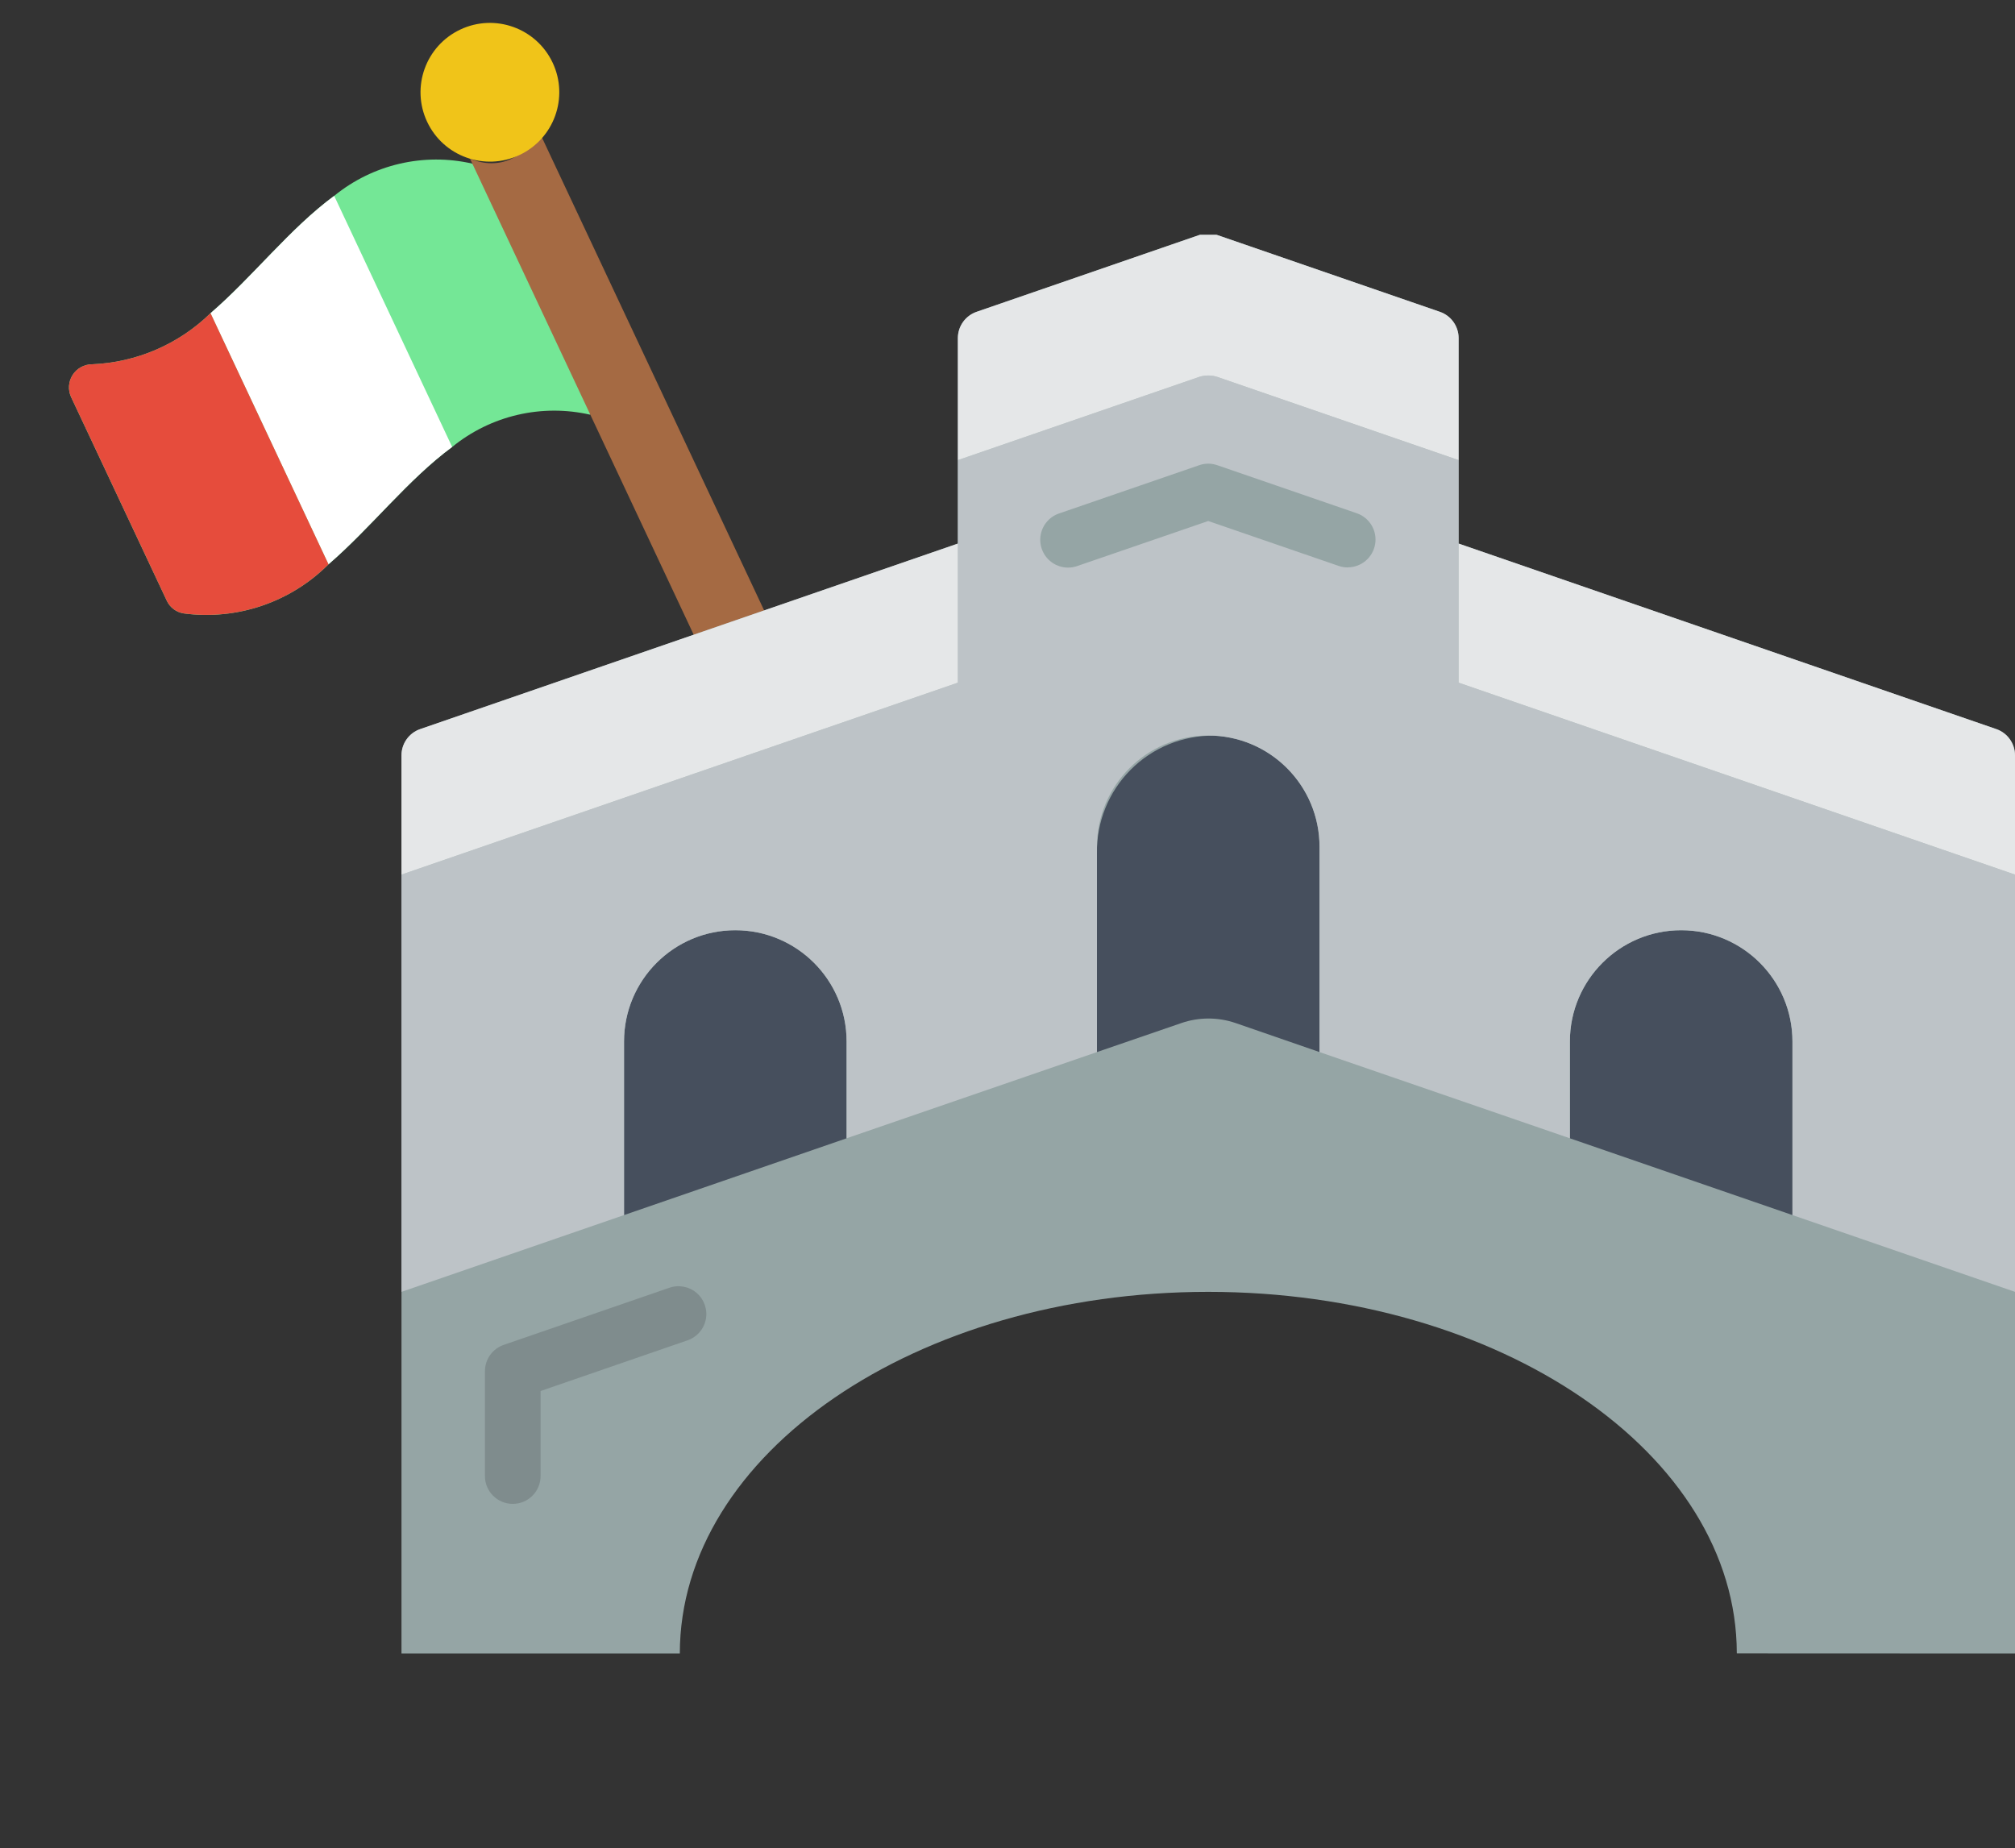
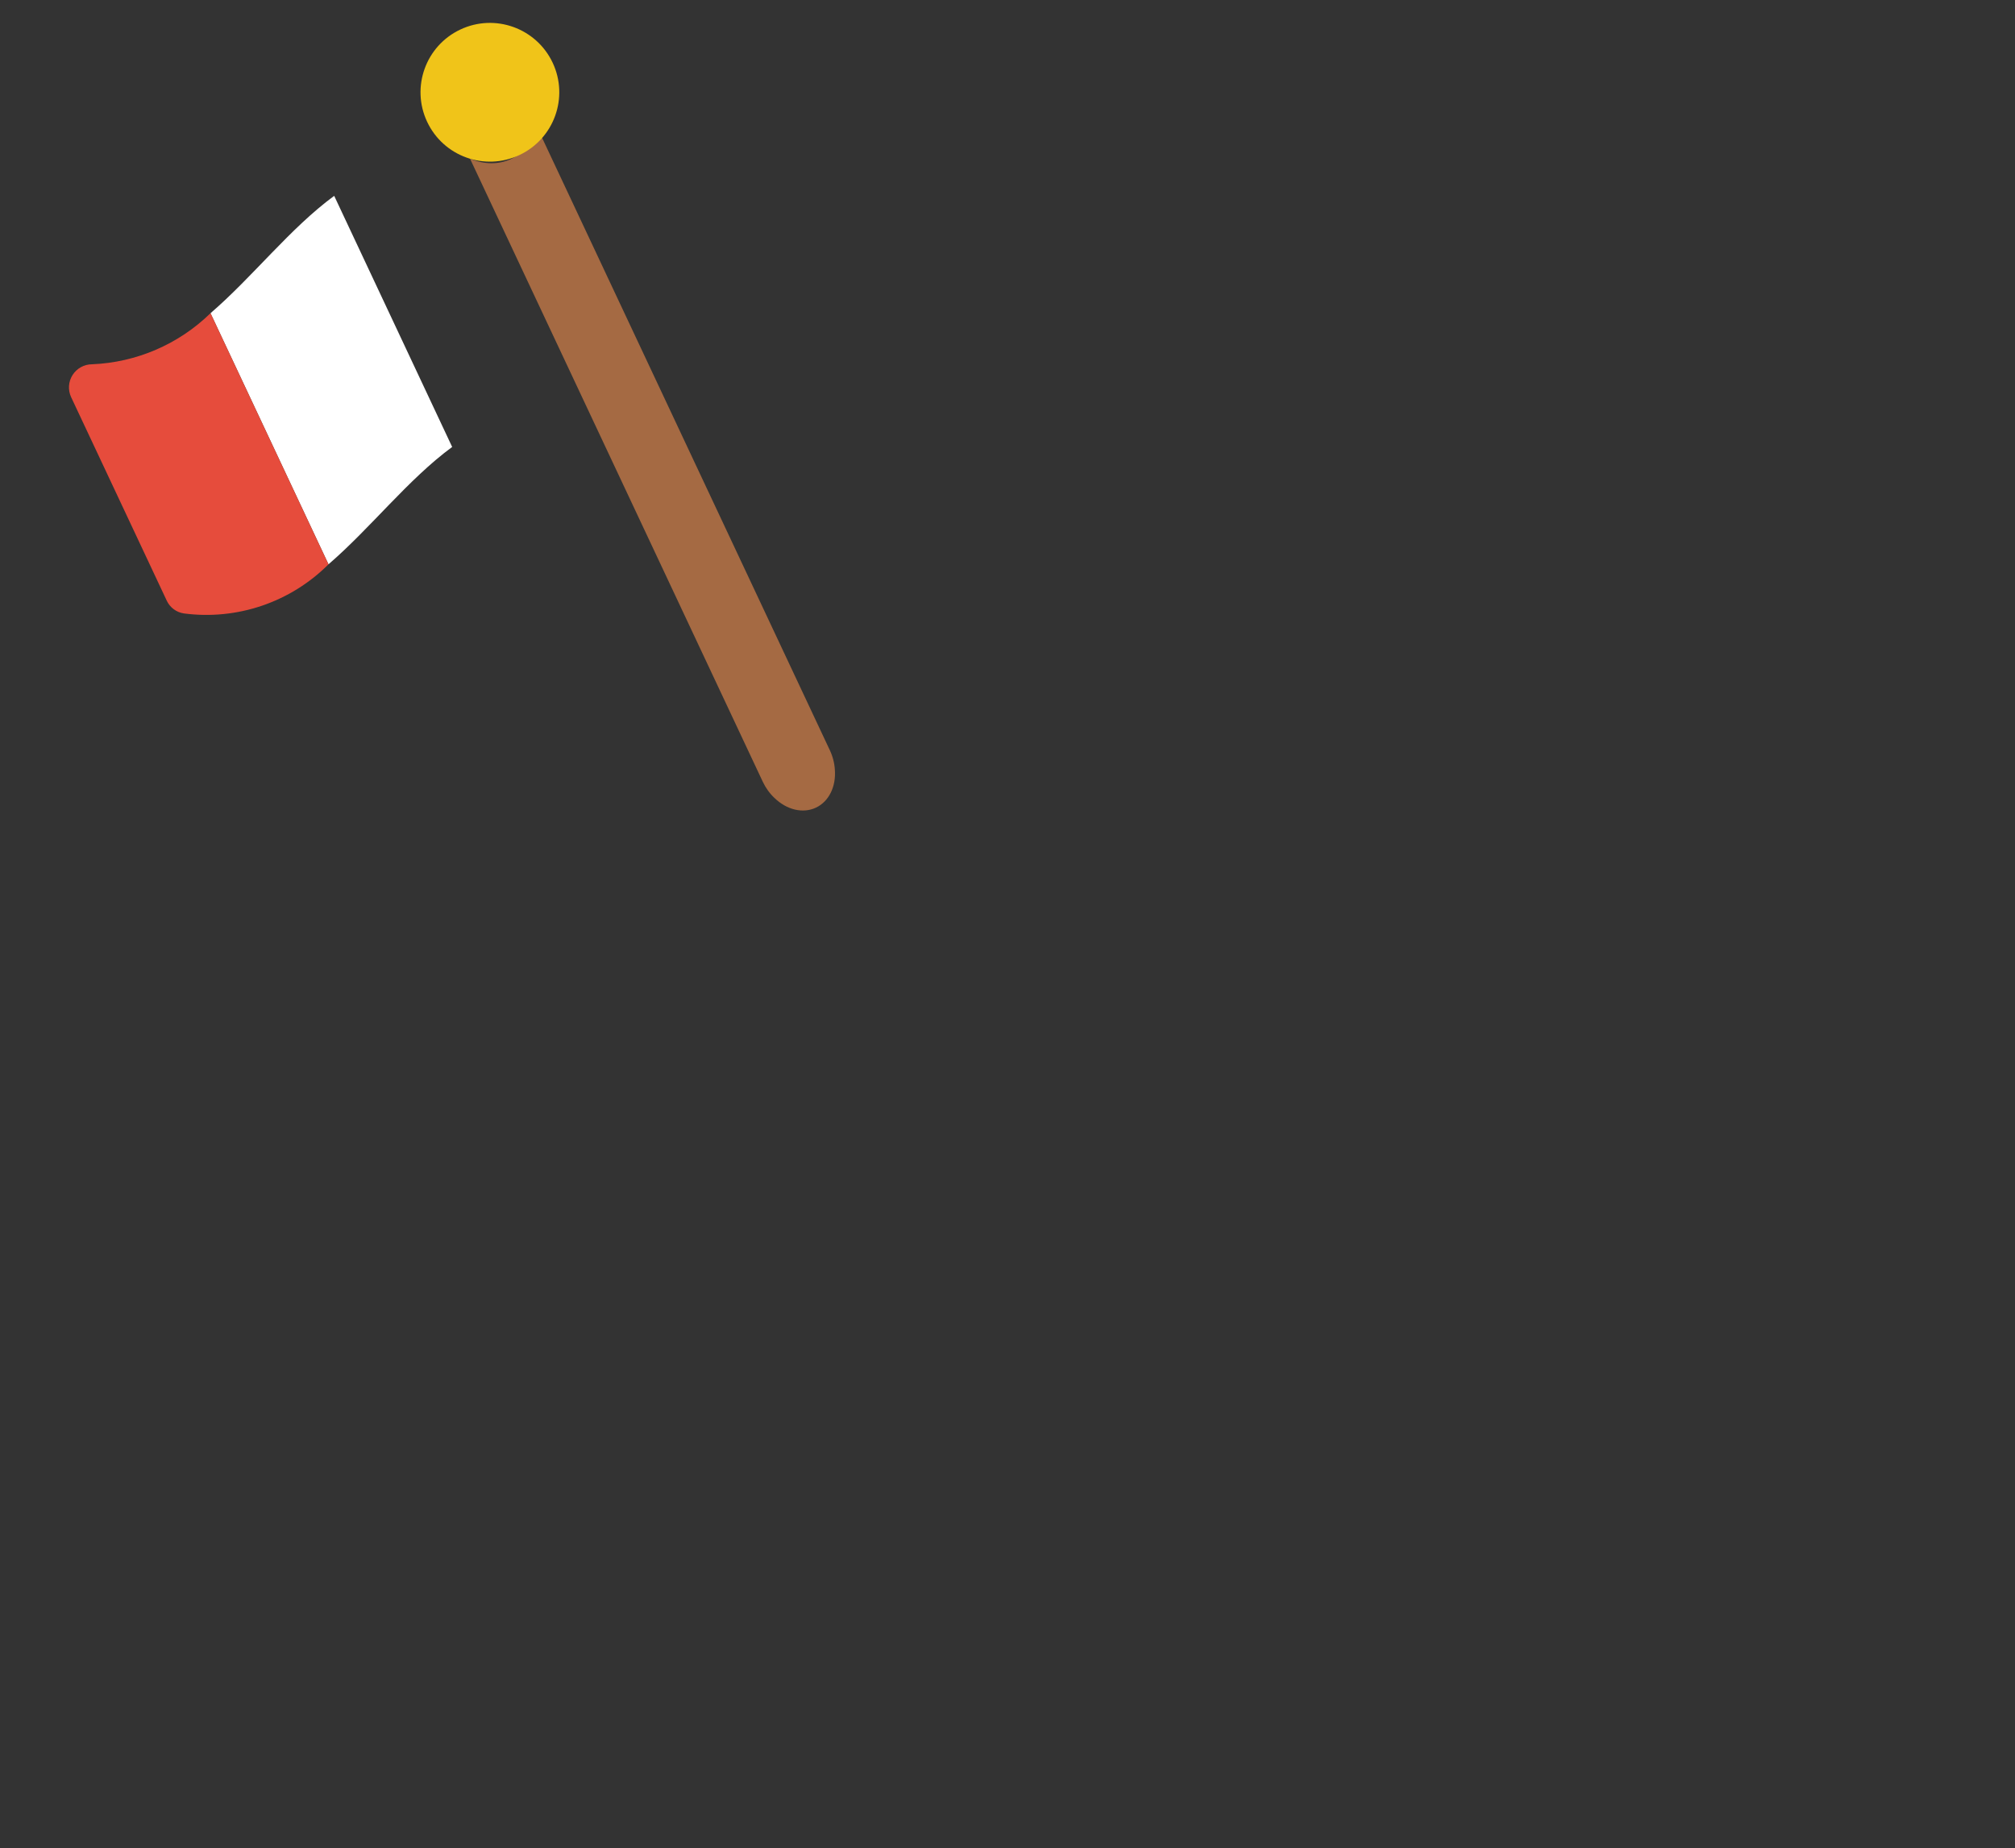
<svg xmlns="http://www.w3.org/2000/svg" width="266" height="244" viewBox="0 0 266 244" fill="none">
  <rect x="0" y="0" width="266" height="244" fill="#333333" stroke="none" />
-   <path d="M12.14 48.095C18.011 47.857 23.585 45.454 27.79 41.35C33.383 36.53 38.277 30.15 44.117 25.855C49.215 21.701 55.945 20.132 62.354 21.603L75.058 34.285L77.93 54.755C71.521 53.284 64.791 54.853 59.693 59.007C53.853 63.302 48.959 69.682 43.365 74.502C38.351 79.52 31.286 81.917 24.254 80.985C23.263 80.834 22.416 80.191 22.002 79.278L9.385 52.425C8.951 51.483 9.025 50.384 9.582 49.509C10.139 48.634 11.103 48.101 12.14 48.095Z" fill="#74E796" />
  <path d="M62.042 20.937L100.683 103.182C101.067 104.008 101.601 104.751 102.242 105.35C103.874 106.931 106.002 107.429 107.706 106.628C109.41 105.828 110.385 103.872 110.21 101.607C110.157 100.731 109.927 99.846 109.536 99.023L70.895 16.778C69.715 20.796 65.889 22.593 62.042 20.937Z" fill="#A56A43" />
  <path d="M27.788 41.35L43.364 74.502C48.957 69.682 53.851 63.302 59.691 59.007L44.116 25.855C38.276 30.15 33.381 36.53 27.788 41.35Z" fill="white" />
  <path d="M9.385 52.422L22.002 79.276C22.416 80.189 23.263 80.831 24.254 80.983C31.286 81.915 38.351 79.518 43.365 74.5L27.79 41.347C23.585 45.452 18.011 47.855 12.14 48.093C11.103 48.099 10.139 48.631 9.582 49.507C9.025 50.382 8.951 51.48 9.385 52.422Z" fill="#E64C3C" />
  <path d="M56.384 16.076C58.535 20.653 63.989 22.621 68.566 20.47C73.143 18.32 75.111 12.865 72.96 8.288C70.809 3.711 65.355 1.743 60.778 3.894C56.201 6.045 54.233 11.499 56.384 16.076Z" fill="#F0C419" />
  <g clip-path="url(#clip0)">
    <path d="M266 218.293V99.711C265.994 98.155 265.008 96.772 263.539 96.259L192.552 71.764V44.625C192.546 43.069 191.56 41.686 190.091 41.172L160.712 31.037C159.924 30.779 159.076 30.779 158.288 31.037L128.909 41.172C127.44 41.686 126.454 43.069 126.448 44.625V71.764L55.461 96.259C53.992 96.772 53.006 98.155 53 99.711V218.293H89.724H89.743C89.761 191.888 120.976 170.552 159.5 170.552C198.024 170.552 229.239 191.888 229.276 218.256L229.298 218.278L266 218.293Z" fill="#95A5A5" />
    <path d="M174.19 111.793L174.19 138.895L163.128 135.069C160.8 134.265 158.27 134.265 155.941 135.069L144.81 138.895V112.623C144.751 108.512 146.35 104.551 149.247 101.634C152.144 98.717 156.094 97.091 160.205 97.121C168.04 97.485 174.202 103.949 174.19 111.793Z" fill="#464F5D" />
    <path d="M111.759 137.5V150.28L82.379 160.416V137.5C82.379 129.387 88.956 122.81 97.069 122.81C105.182 122.81 111.759 129.387 111.759 137.5Z" fill="#464F5D" />
    <path d="M236.621 137.5V160.416L207.241 150.28V137.5C207.241 129.387 213.818 122.81 221.931 122.81C230.044 122.81 236.621 129.387 236.621 137.5Z" fill="#464F5D" />
    <path d="M266 115.466V170.552L236.621 160.416V137.5C236.621 129.387 230.044 122.81 221.931 122.81C213.818 122.81 207.241 129.387 207.241 137.5V150.28L174.19 138.896V111.793C174.19 103.68 167.613 97.103 159.5 97.103C151.387 97.103 144.81 103.68 144.81 111.793V138.896L111.759 150.28V137.5C111.759 129.387 105.182 122.81 97.069 122.81C88.956 122.81 82.379 129.387 82.379 137.5V160.416L53 170.552V115.466L126.448 90.126V60.747L158.288 49.766C159.076 49.509 159.924 49.509 160.712 49.766L192.552 60.747V90.126L266 115.466Z" fill="#BDC3C7" />
    <path d="M266 99.711V115.465L192.552 90.126V71.764L263.539 96.259C265.008 96.772 265.994 98.155 266 99.711Z" fill="#E5E7E8" />
    <path d="M126.448 71.764V90.126L53 115.465V99.711C53.006 98.155 53.992 96.772 55.461 96.259L126.448 71.764Z" fill="#E5E7E8" />
    <path d="M192.552 44.625V60.746L160.712 49.766C159.924 49.509 159.076 49.509 158.288 49.766L126.448 60.746V44.625C126.454 43.069 127.44 41.686 128.909 41.172L158.288 31.037C159.076 30.779 159.924 30.779 160.712 31.037L190.091 41.172C191.56 41.686 192.545 43.069 192.552 44.625Z" fill="#E5E7E8" />
    <path d="M67.69 198.543C65.661 198.543 64.017 196.899 64.017 194.871V181.026C64.018 179.459 65.012 178.066 66.492 177.555L88.281 170.041C89.531 169.573 90.937 169.82 91.953 170.686C92.969 171.552 93.434 172.902 93.169 174.21C92.903 175.519 91.948 176.58 90.675 176.982L71.362 183.644V194.871C71.362 196.899 69.718 198.543 67.69 198.543Z" fill="#7F8C8D" />
    <path d="M177.913 74.914C177.506 74.914 177.101 74.846 176.716 74.712L159.5 68.785L142.284 74.701C141.033 75.17 139.627 74.923 138.612 74.057C137.596 73.19 137.13 71.841 137.396 70.532C137.661 69.224 138.616 68.162 139.889 67.76L158.303 61.418C159.078 61.146 159.922 61.146 160.697 61.418L179.111 67.76C180.805 68.347 181.828 70.07 181.531 71.838C181.235 73.606 179.706 74.901 177.913 74.903V74.914Z" fill="#95A5A5" />
  </g>
  <defs>
    <clipPath id="clip0">
-       <rect width="213" height="213" fill="white" transform="translate(53 31)" />
-     </clipPath>
+       </clipPath>
  </defs>
</svg>